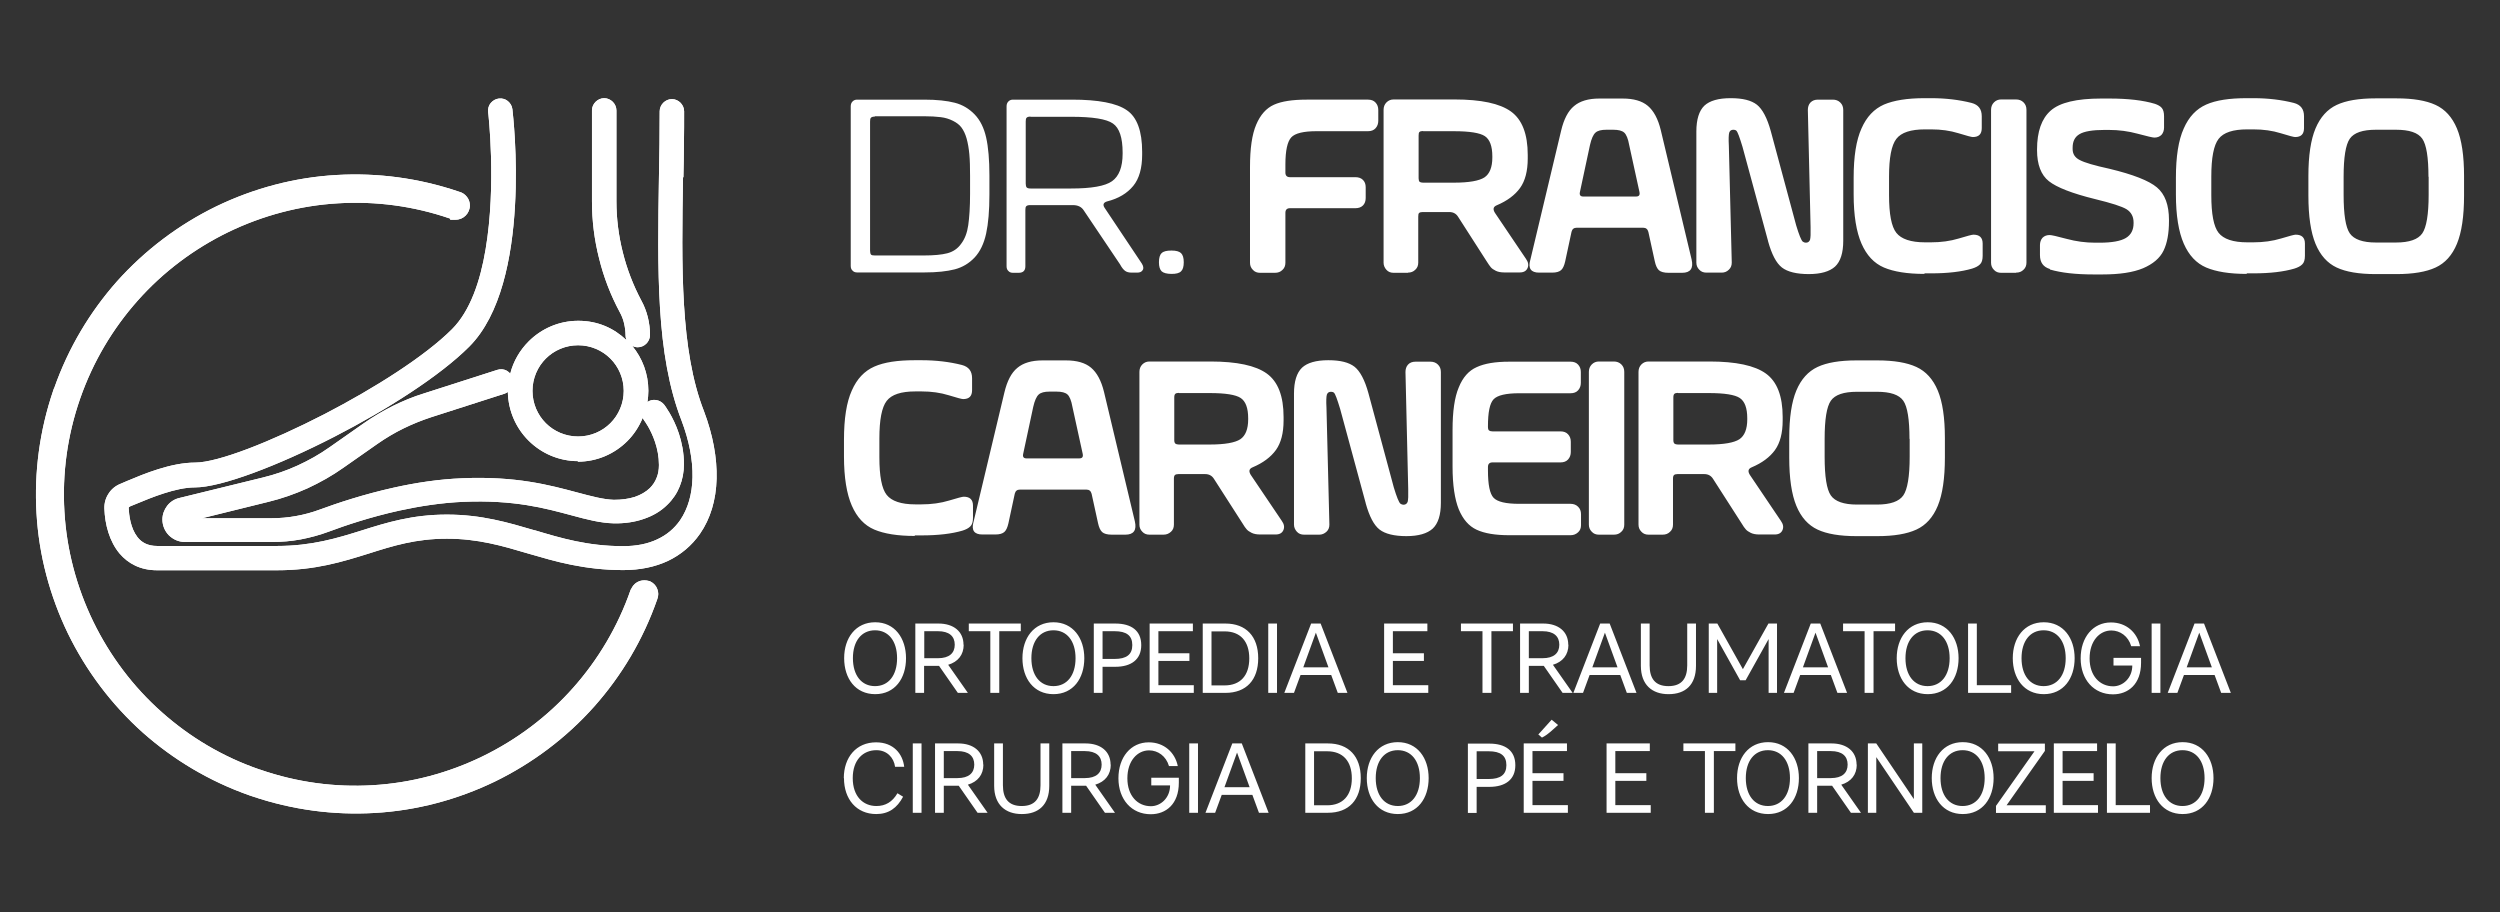
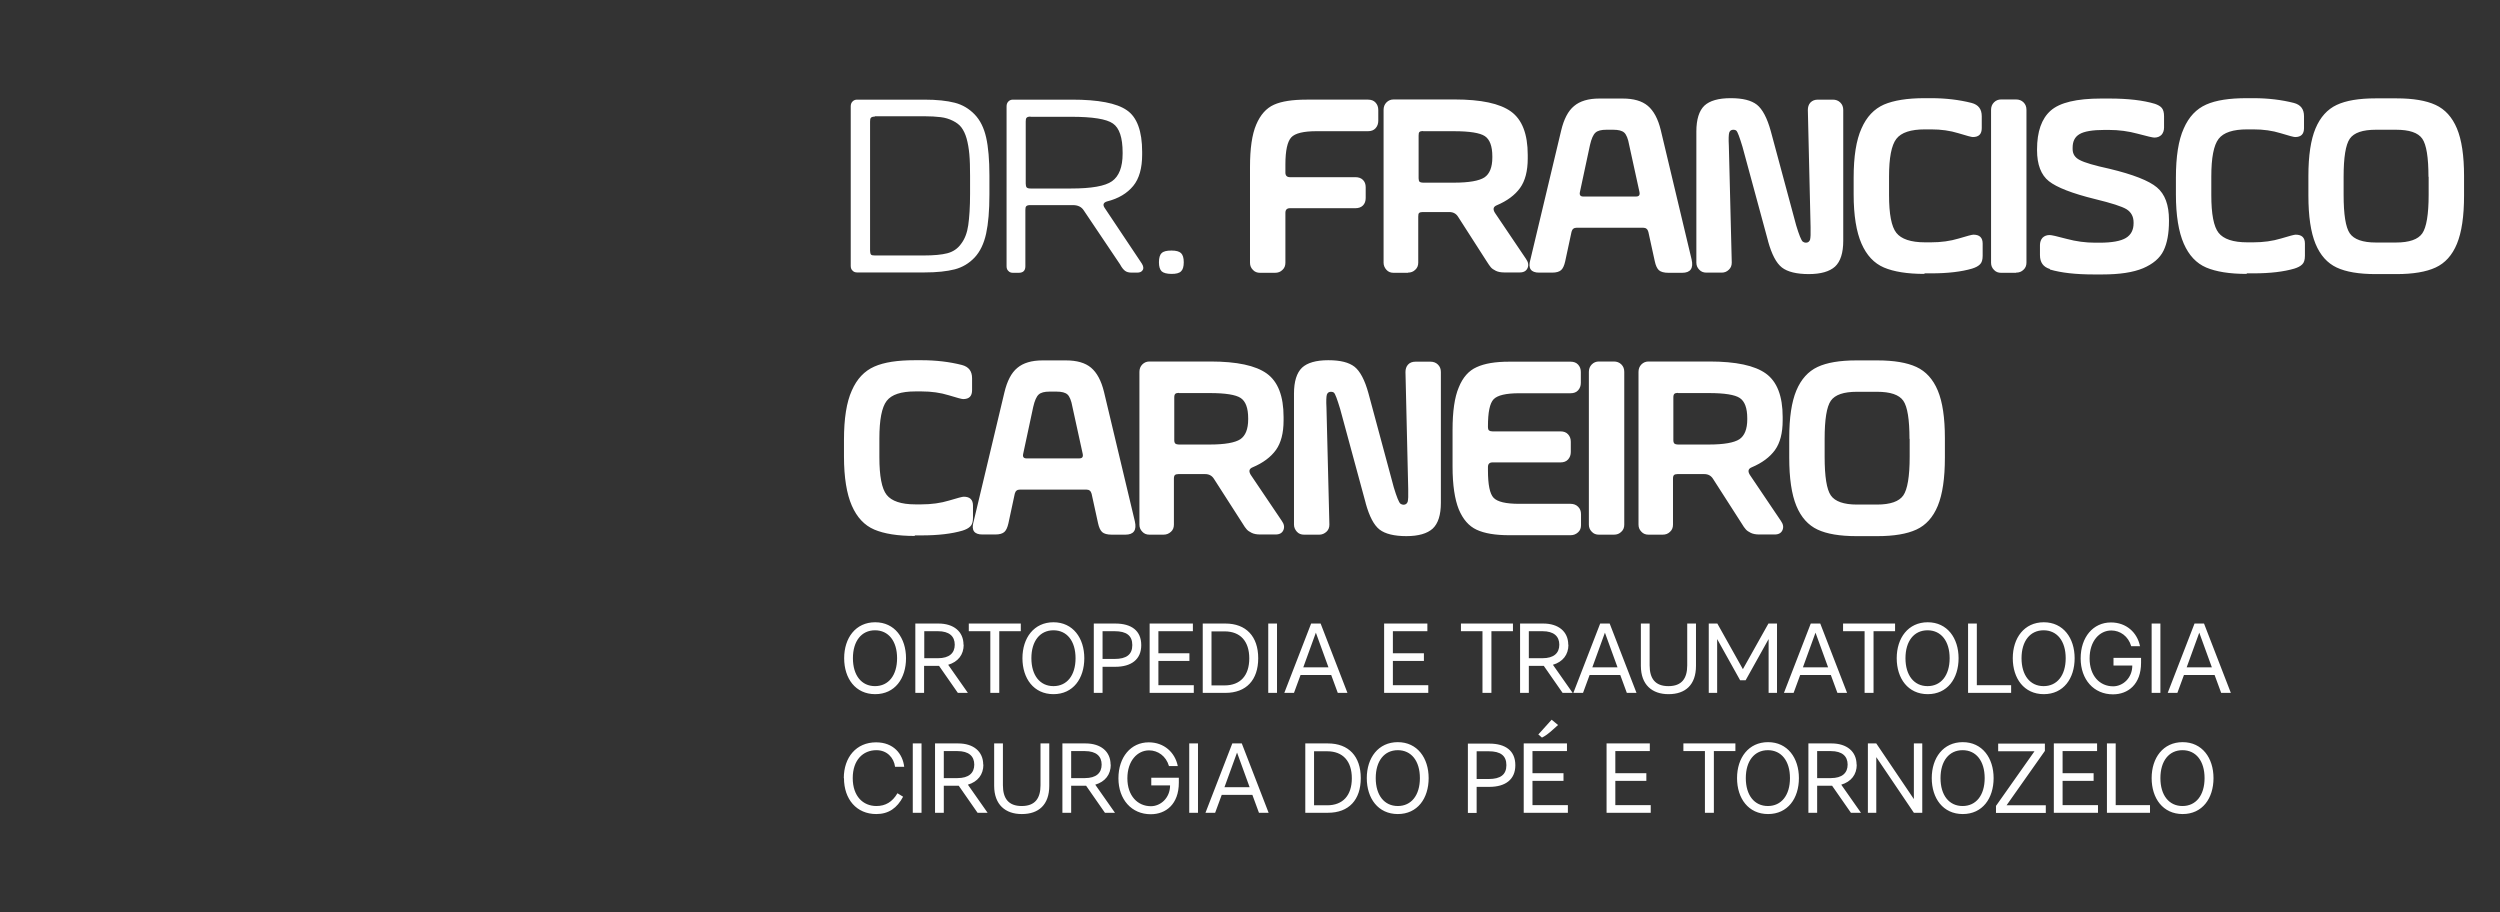
<svg xmlns="http://www.w3.org/2000/svg" id="Camada_1" viewBox="0 0 137 50">
  <rect x="0" y="0" width="137" height="50" fill="#333333" stroke="none" />
  <defs>
    <style>.cls-1{clip-rule:evenodd;}.cls-1,.cls-2,.cls-3{fill:#fff;}.cls-1,.cls-3{stroke-width:0px;}.cls-2{fill-rule:evenodd;}.cls-4{clip-path:url(#clippath);}</style>
    <clipPath id="clippath">
-       <path class="cls-1" d="M31.68,18.92c-.69,0-1.32.28-1.77.73-.45.45-.73,1.08-.73,1.77s.28,1.32.73,1.77c.45.45,1.08.73,1.77.73s1.32-.28,1.77-.73c.45-.45.73-1.08.73-1.77s-.28-1.32-.73-1.77c-.45-.45-1.08-.73-1.77-.73M37.43,9.7c-.08,4.89-.16,9.51,1.15,12.84h0c.49,1.3.72,2.56.69,3.7-.03,1.16-.34,2.19-.91,3.01-.45.65-1.05,1.15-1.76,1.49-.71.33-1.53.5-2.45.5-1.06,0-1.99-.12-2.84-.29-.85-.17-1.62-.4-2.38-.62h0c-1.41-.42-2.74-.81-4.44-.81s-2.95.39-4.27.81h0c-1.44.45-2.93.92-5.05.92h-6.56c-.92,0-1.59-.37-2.06-.92-.55-.66-.8-1.58-.83-2.46-.01-.3.07-.58.23-.82.15-.24.38-.43.66-.54.07-.03.2-.08.35-.15h0c.9-.38,2.41-1.01,3.73-1.01,1.25,0,4.15-1.14,7.1-2.66,2.74-1.42,5.5-3.17,6.98-4.65.99-.99,1.55-2.63,1.84-4.37.6-3.53.15-7.47.14-7.53-.02-.18.03-.36.14-.49.11-.13.26-.23.45-.25.18-.02.36.03.49.14.13.11.23.26.25.45.02.19.3,2.56.14,5.31-.16,2.78-.76,5.95-2.51,7.7-1.6,1.6-4.5,3.45-7.38,4.93-3.11,1.6-6.22,2.78-7.65,2.78-.52,0-1.12.14-1.68.32-.57.18-1.12.41-1.53.58l-.12.05c-.14.05-.3.11-.3.17.02.4.1,1.11.48,1.6.22.29.56.49,1.08.49h6.56c1.92,0,3.31-.43,4.65-.85h0c1.36-.43,2.77-.87,4.67-.87s3.37.44,4.8.86h.02c1.43.43,2.91.87,4.84.87.71,0,1.33-.12,1.86-.37.52-.24.94-.59,1.26-1.05.43-.63.66-1.43.68-2.35.02-.94-.18-2-.6-3.11-.7-1.79-1.04-3.88-1.18-6.15-.14-2.25-.1-4.69-.06-7.19.01-.59.02-1.2.03-1.8,0-.55.01-1.14.01-1.81,0-.18.08-.35.2-.47h0c.12-.12.29-.2.47-.2s.35.08.47.2c.12.12.2.29.2.47,0,.53,0,1.16-.01,1.83,0,.61-.02,1.21-.03,1.8h0,0ZM34.58,32.31h0s.03-.08.03-.08c.1-.19.26-.33.45-.39.16-.05.34-.05.51,0h.01l.07.03c.18.09.31.24.37.41.07.17.07.37,0,.55-.78,2.24-1.97,4.21-3.45,5.88-1.54,1.73-3.4,3.12-5.45,4.12-2.05.99-4.29,1.59-6.59,1.72-2.22.13-4.5-.16-6.73-.92-.04-.01-.07-.02-.12-.04-2.22-.78-4.19-1.97-5.85-3.44-1.72-1.54-3.11-3.39-4.11-5.44-.99-2.05-1.59-4.29-1.72-6.59-.13-2.22.16-4.5.92-6.73l.02-.06s.01-.04.03-.06c.78-2.22,1.97-4.19,3.44-5.85,1.54-1.72,3.39-3.11,5.44-4.11,2.05-.99,4.29-1.59,6.59-1.72,2.22-.13,4.5.16,6.73.92.16.04.31.14.41.27.11.13.17.3.17.48,0,.21-.09.41-.23.55h0c-.14.14-.33.23-.55.23h-.3v-.06c-2.03-.7-4.1-.96-6.12-.84-2.11.12-4.16.67-6.04,1.58-1.87.91-3.57,2.18-4.97,3.76-1.35,1.52-2.44,3.33-3.15,5.37h0c-.71,2.04-.98,4.13-.86,6.17.12,2.11.67,4.16,1.58,6.04.91,1.87,2.18,3.57,3.76,4.97,1.52,1.35,3.32,2.44,5.36,3.14h.01c2.04.71,4.13.98,6.17.86,2.11-.12,4.16-.67,6.03-1.58,1.87-.91,3.57-2.18,4.97-3.76,1.35-1.52,2.44-3.33,3.15-5.37v-.02ZM27.96,20.48c.17-.68.53-1.29,1.01-1.77.7-.7,1.66-1.13,2.72-1.13s1.95.4,2.64,1.06c-.03-.08-.05-.17-.05-.26,0-.22-.03-.44-.08-.66-.05-.22-.13-.42-.24-.62-.5-.93-.88-1.92-1.13-2.94-.26-1.02-.39-2.07-.39-3.13v-4.98c0-.19.08-.35.2-.47.12-.12.29-.2.47-.2s.35.08.47.2c.12.12.2.29.2.47v4.98c0,.95.12,1.89.35,2.8.23.92.57,1.8,1.01,2.63.16.29.28.6.36.92.08.32.12.65.12.98,0,.18-.08.35-.2.47h0c-.12.12-.29.2-.47.2-.11,0-.21-.03-.3-.07.55.67.88,1.52.88,2.45,0,.21-.02.42-.05.62.14-.1.3-.13.46-.11.17.02.33.11.45.25.03.04.5.65.81,1.58.16.48.28,1.06.28,1.68,0,.44-.08.85-.23,1.22-.15.38-.38.72-.68,1.01-.35.35-.79.61-1.3.78-.49.17-1.04.25-1.63.24-.75-.02-1.47-.21-2.32-.44h0c-.71-.19-1.51-.41-2.46-.56-.96-.15-2.08-.24-3.46-.18-1.2.05-2.41.24-3.51.48-1.59.35-2.98.82-3.86,1.15-.51.19-1.03.33-1.55.43-.53.1-1.06.14-1.59.14h-4.76c-.34,0-.64-.14-.87-.36h0c-.22-.22-.36-.53-.36-.87,0-.28.1-.54.26-.75.16-.21.4-.37.67-.43l4.57-1.12c.66-.16,1.3-.38,1.91-.66.61-.28,1.2-.61,1.75-1l1.87-1.31c.51-.36,1.04-.67,1.59-.95.55-.27,1.12-.51,1.71-.69l4.02-1.29c.18-.06.36-.04.51.04.07.04.13.09.19.15ZM31.68,25.27c-1.06,0-2.02-.43-2.72-1.13-.68-.68-1.11-1.62-1.13-2.66-.05.04-.11.06-.17.09l-4.02,1.29c-.52.17-1.04.38-1.53.62-.49.24-.96.52-1.42.84l-1.87,1.31c-.62.44-1.28.81-1.97,1.13-.69.31-1.4.56-2.14.74l-3.64.9h3.8c.46,0,.91-.04,1.35-.12.45-.08.89-.2,1.32-.36.92-.34,2.38-.83,4.05-1.2,1.17-.26,2.45-.46,3.73-.51,2.96-.13,4.82.38,6.32.78h0c.79.21,1.42.38,2,.4.42,0,.81-.05,1.15-.16.32-.11.6-.27.82-.48.16-.16.29-.35.37-.56.09-.21.13-.45.13-.71,0-.46-.09-.89-.21-1.25-.24-.72-.59-1.18-.6-1.19h0s-.06-.09-.08-.14c-.2.48-.48.91-.84,1.27-.7.7-1.66,1.13-2.72,1.13Z" />
-     </clipPath>
+       </clipPath>
  </defs>
-   <path class="cls-2" d="M31.68,18.92c-.69,0-1.32.28-1.77.73-.45.45-.73,1.08-.73,1.77s.28,1.32.73,1.77c.45.45,1.08.73,1.77.73s1.32-.28,1.77-.73c.45-.45.73-1.08.73-1.77s-.28-1.32-.73-1.77c-.45-.45-1.08-.73-1.77-.73M37.43,9.7c-.08,4.89-.16,9.51,1.15,12.84h0c.49,1.3.72,2.56.69,3.7-.03,1.16-.34,2.19-.91,3.01-.45.65-1.05,1.15-1.76,1.49-.71.33-1.53.5-2.45.5-1.06,0-1.99-.12-2.84-.29-.85-.17-1.62-.4-2.38-.62h0c-1.41-.42-2.74-.81-4.44-.81s-2.95.39-4.27.81h0c-1.44.45-2.93.92-5.05.92h-6.56c-.92,0-1.59-.37-2.06-.92-.55-.66-.8-1.58-.83-2.46-.01-.3.07-.58.23-.82.15-.24.38-.43.66-.54.07-.03.2-.08.35-.15h0c.9-.38,2.41-1.01,3.73-1.01,1.25,0,4.15-1.14,7.1-2.66,2.74-1.42,5.5-3.17,6.98-4.65.99-.99,1.55-2.63,1.84-4.37.6-3.53.15-7.47.14-7.53-.02-.18.03-.36.14-.49.11-.13.26-.23.45-.25.18-.02.36.03.49.14.13.11.23.26.25.45.02.19.3,2.56.14,5.31-.16,2.78-.76,5.95-2.51,7.7-1.6,1.6-4.5,3.45-7.38,4.93-3.11,1.6-6.22,2.78-7.65,2.78-.52,0-1.12.14-1.68.32-.57.18-1.12.41-1.53.58l-.12.05c-.14.05-.3.11-.3.17.02.4.1,1.11.48,1.6.22.29.56.49,1.08.49h6.56c1.92,0,3.31-.43,4.65-.85h0c1.36-.43,2.77-.87,4.67-.87s3.37.44,4.8.86h.02c1.43.43,2.91.87,4.84.87.71,0,1.33-.12,1.86-.37.52-.24.94-.59,1.26-1.05.43-.63.66-1.43.68-2.35.02-.94-.18-2-.6-3.11-.7-1.79-1.04-3.88-1.18-6.15-.14-2.25-.1-4.69-.06-7.19.01-.59.02-1.2.03-1.8,0-.55.01-1.14.01-1.81,0-.18.08-.35.2-.47h0c.12-.12.29-.2.47-.2s.35.08.47.2c.12.12.2.29.2.47,0,.53,0,1.16-.01,1.83,0,.61-.02,1.21-.03,1.8h0,0ZM34.58,32.31h0s.03-.08.03-.08c.1-.19.26-.33.45-.39.16-.05.34-.05.51,0h.01l.07.03c.18.09.31.24.37.41.07.17.07.37,0,.55-.78,2.24-1.97,4.21-3.45,5.88-1.54,1.73-3.4,3.12-5.45,4.12-2.05.99-4.29,1.59-6.59,1.72-2.22.13-4.5-.16-6.73-.92-.04-.01-.07-.02-.12-.04-2.22-.78-4.19-1.97-5.85-3.44-1.72-1.54-3.11-3.39-4.11-5.44-.99-2.05-1.59-4.29-1.72-6.59-.13-2.22.16-4.5.92-6.73l.02-.06s.01-.04.03-.06c.78-2.22,1.97-4.19,3.44-5.85,1.54-1.72,3.39-3.11,5.44-4.11,2.05-.99,4.29-1.59,6.59-1.72,2.22-.13,4.5.16,6.73.92.16.04.31.14.41.27.11.13.17.3.17.48,0,.21-.09.41-.23.55h0c-.14.14-.33.23-.55.23h-.3v-.06c-2.03-.7-4.1-.96-6.12-.84-2.11.12-4.16.67-6.04,1.58-1.87.91-3.57,2.18-4.97,3.76-1.35,1.52-2.44,3.33-3.15,5.37h0c-.71,2.04-.98,4.13-.86,6.17.12,2.11.67,4.16,1.58,6.04.91,1.87,2.18,3.57,3.76,4.97,1.52,1.35,3.32,2.44,5.36,3.14h.01c2.04.71,4.13.98,6.17.86,2.11-.12,4.16-.67,6.03-1.58,1.87-.91,3.57-2.18,4.97-3.76,1.35-1.52,2.44-3.33,3.15-5.37v-.02ZM27.96,20.48c.17-.68.53-1.29,1.01-1.77.7-.7,1.66-1.13,2.72-1.13s1.95.4,2.64,1.06c-.03-.08-.05-.17-.05-.26,0-.22-.03-.44-.08-.66-.05-.22-.13-.42-.24-.62-.5-.93-.88-1.92-1.13-2.94-.26-1.02-.39-2.07-.39-3.13v-4.98c0-.19.08-.35.2-.47.12-.12.29-.2.47-.2s.35.08.47.2c.12.12.2.29.2.47v4.98c0,.95.12,1.89.35,2.8.23.92.57,1.8,1.01,2.63.16.29.28.6.36.92.08.32.12.65.12.98,0,.18-.08.35-.2.47h0c-.12.12-.29.2-.47.2-.11,0-.21-.03-.3-.07.55.67.88,1.52.88,2.45,0,.21-.02.42-.05.62.14-.1.3-.13.46-.11.17.02.33.11.45.25.03.04.5.65.81,1.58.16.48.28,1.06.28,1.68,0,.44-.08.85-.23,1.22-.15.38-.38.72-.68,1.01-.35.35-.79.61-1.3.78-.49.17-1.04.25-1.63.24-.75-.02-1.47-.21-2.32-.44h0c-.71-.19-1.51-.41-2.46-.56-.96-.15-2.08-.24-3.46-.18-1.2.05-2.41.24-3.51.48-1.59.35-2.98.82-3.86,1.15-.51.19-1.03.33-1.55.43-.53.1-1.06.14-1.59.14h-4.76c-.34,0-.64-.14-.87-.36h0c-.22-.22-.36-.53-.36-.87,0-.28.1-.54.26-.75.16-.21.4-.37.67-.43l4.57-1.12c.66-.16,1.3-.38,1.91-.66.61-.28,1.2-.61,1.75-1l1.87-1.31c.51-.36,1.04-.67,1.59-.95.55-.27,1.12-.51,1.71-.69l4.02-1.29c.18-.06.36-.04.51.04.07.04.13.09.19.15ZM31.68,25.27c-1.06,0-2.02-.43-2.72-1.13-.68-.68-1.11-1.62-1.13-2.66-.05.04-.11.06-.17.09l-4.02,1.29c-.52.17-1.04.38-1.53.62-.49.24-.96.52-1.42.84l-1.87,1.31c-.62.44-1.28.81-1.97,1.13-.69.31-1.4.56-2.14.74l-3.64.9h3.8c.46,0,.91-.04,1.35-.12.45-.08.89-.2,1.32-.36.92-.34,2.38-.83,4.05-1.2,1.17-.26,2.45-.46,3.73-.51,2.96-.13,4.82.38,6.32.78h0c.79.21,1.42.38,2,.4.42,0,.81-.05,1.15-.16.32-.11.6-.27.82-.48.16-.16.29-.35.37-.56.09-.21.13-.45.13-.71,0-.46-.09-.89-.21-1.25-.24-.72-.59-1.18-.6-1.19h0s-.06-.09-.08-.14c-.2.48-.48.91-.84,1.27-.7.7-1.66,1.13-2.72,1.13Z" />
  <g class="cls-4">
    <rect class="cls-3" x="1.87" y="5.37" width="37.44" height="39.34" />
  </g>
  <path class="cls-3" d="M133.09,9.69v.98c0,1.08-.12,1.79-.35,2.12-.23.33-.71.5-1.44.5h-1.1c-.72,0-1.2-.17-1.43-.5-.23-.33-.34-1.04-.34-2.12v-.98c0-1.06.11-1.76.34-2.09.23-.33.71-.49,1.43-.49h1.1c.73,0,1.21.16,1.44.49.23.33.34,1.03.34,2.09M130.18,5.39c-.91,0-1.62.12-2.13.36-.51.24-.9.67-1.16,1.29-.26.62-.39,1.49-.39,2.61v1.06c0,1.14.13,2.02.39,2.65.26.63.65,1.06,1.16,1.3.51.24,1.22.36,2.13.36h1.15c.91,0,1.62-.12,2.14-.36.52-.24.91-.67,1.17-1.3.26-.63.39-1.51.39-2.65v-1.06c0-1.12-.13-1.99-.39-2.61-.26-.62-.65-1.05-1.17-1.29-.52-.24-1.23-.36-2.14-.36h-1.15ZM123.12,15.01c-.94,0-1.68-.12-2.22-.35-.54-.23-.95-.67-1.23-1.31-.28-.64-.43-1.54-.43-2.7v-.91c0-1.16.14-2.06.43-2.7.28-.64.69-1.07,1.23-1.31s1.28-.35,2.22-.35h.37c.8,0,1.54.09,2.21.26.38.1.56.34.56.73v.65c0,.33-.16.49-.49.49-.07,0-.34-.07-.79-.21-.45-.14-.95-.21-1.49-.21h-.34c-.78,0-1.3.17-1.57.52-.27.35-.4,1.04-.4,2.06v1.02c0,1.04.13,1.73.4,2.07.27.34.79.52,1.57.52h.33c.55,0,1.06-.07,1.52-.21.46-.14.73-.21.8-.21.34,0,.51.16.51.49v.67c0,.22-.05.38-.15.47-.1.1-.24.17-.43.23-.58.17-1.32.26-2.24.26h-.37ZM112.33,14.74c-.36-.11-.54-.36-.54-.76v-.55c0-.16.05-.3.14-.4.1-.1.23-.15.39-.15.1,0,.41.07.93.21.52.14,1.04.21,1.57.21h.23c.69,0,1.17-.09,1.45-.26.28-.17.42-.44.42-.8v-.05c0-.32-.13-.56-.38-.72-.26-.16-.83-.34-1.73-.56-1.26-.31-2.1-.64-2.53-.98-.43-.34-.65-.91-.65-1.7v-.04c0-.98.25-1.69.75-2.13.5-.44,1.42-.66,2.77-.66h.44c1.04,0,1.87.1,2.5.29.17.06.3.13.38.23.08.1.12.25.12.45v.62c0,.16-.05.3-.14.4-.1.1-.23.15-.39.15-.09,0-.39-.07-.91-.21-.51-.14-1.04-.21-1.59-.21h-.23c-.66,0-1.12.08-1.37.23-.26.15-.38.4-.38.74v.08c0,.27.13.47.39.6.26.14.8.3,1.63.48,1.29.31,2.16.65,2.6,1.02.44.37.66.96.66,1.79v.06c0,.67-.1,1.21-.3,1.62-.2.41-.58.73-1.12.96-.55.23-1.29.34-2.23.34h-.48c-.98,0-1.78-.09-2.39-.27ZM110.48,14.95h-.82c-.16,0-.29-.05-.39-.16-.11-.11-.16-.24-.16-.39V6.02c0-.16.05-.3.16-.41.11-.11.24-.16.39-.16h.82c.16,0,.3.05.41.16.11.11.16.24.16.41v8.37c0,.16-.05.29-.16.39-.11.11-.24.16-.41.16ZM105.46,15.01c-.94,0-1.68-.12-2.22-.35-.54-.23-.95-.67-1.23-1.31-.28-.64-.43-1.54-.43-2.7v-.91c0-1.16.14-2.06.43-2.7.28-.64.69-1.07,1.23-1.31.54-.23,1.28-.35,2.22-.35h.37c.8,0,1.54.09,2.21.26.38.1.56.34.56.73v.65c0,.33-.16.49-.49.49-.07,0-.34-.07-.79-.21-.45-.14-.95-.21-1.49-.21h-.34c-.78,0-1.3.17-1.57.52-.27.35-.4,1.04-.4,2.06v1.02c0,1.04.13,1.73.4,2.07.27.34.79.52,1.57.52h.33c.55,0,1.06-.07,1.52-.21.46-.14.73-.21.8-.21.34,0,.51.16.51.49v.67c0,.22-.05.38-.15.47-.1.1-.24.17-.43.23-.58.17-1.32.26-2.24.26h-.37ZM96.89,13.21l-1.4-5.16c-.16-.53-.27-.83-.34-.89-.05-.04-.11-.05-.16-.05-.12,0-.19.05-.23.16-.03.11-.04.35-.02.71l.16,6.41c0,.16-.05.29-.16.39-.11.11-.24.16-.39.16h-.84c-.16,0-.29-.05-.39-.16-.11-.11-.16-.24-.16-.39v-7.18c0-.67.15-1.14.44-1.42.29-.27.77-.41,1.44-.41s1.13.12,1.44.36c.3.24.56.72.76,1.45l1.39,5.16c.16.53.28.82.36.89.06.04.11.06.17.06.12,0,.19-.06.23-.16.03-.11.04-.34.03-.7l-.15-6.41c0-.16.04-.3.14-.41.11-.11.24-.16.41-.16h.82c.16,0,.3.05.41.16.11.11.16.24.16.41v7.16c0,.67-.15,1.14-.45,1.42-.3.27-.78.41-1.44.41s-1.16-.12-1.47-.36c-.31-.24-.56-.72-.76-1.44ZM89.65,10.77c.17,0,.23-.08.19-.26l-.56-2.56c-.06-.35-.16-.58-.27-.68-.12-.11-.32-.16-.61-.16h-.37c-.28,0-.48.05-.6.16-.12.11-.22.33-.3.68l-.55,2.57c-.04.17.03.25.18.25h2.88ZM83.86,14.25l1.69-7.09c.15-.63.38-1.08.71-1.35.32-.27.78-.41,1.38-.41h1.28c.6,0,1.06.13,1.38.4.32.27.56.71.71,1.33l1.69,7.09c.11.48-.06.73-.52.73h-.74c-.25,0-.43-.05-.53-.14-.1-.09-.18-.26-.23-.5l-.35-1.6c-.04-.15-.13-.23-.28-.23h-3.65c-.15,0-.24.07-.28.22l-.35,1.63c-.05.22-.12.38-.22.47-.1.09-.26.14-.5.14h-.7c-.46,0-.62-.23-.49-.7ZM77.98,7.18c-.09,0-.16.02-.19.05-.04.03-.05.1-.05.2v2.34c0,.09.02.15.05.19.04.03.1.05.19.05h1.69c.83,0,1.39-.1,1.68-.29.28-.19.43-.55.43-1.09v-.06c0-.56-.14-.93-.41-1.11-.27-.18-.84-.27-1.69-.27h-1.69ZM77.17,14.95h-.8c-.16,0-.29-.05-.39-.16s-.16-.24-.16-.39V6.02c0-.16.05-.3.16-.41.11-.11.24-.16.39-.16h3.34c1.45,0,2.48.22,3.09.66.61.44.92,1.23.92,2.38v.19c0,.69-.14,1.23-.42,1.62-.28.39-.71.71-1.28.95-.19.08-.22.21-.1.41l1.7,2.52c.13.18.16.35.09.51-.07.16-.21.24-.43.24h-.84c-.19,0-.35-.03-.47-.09-.12-.06-.21-.12-.27-.19-.05-.06-.14-.18-.25-.36l-1.54-2.4c-.11-.18-.27-.27-.49-.27h-1.46c-.09,0-.16.02-.19.05-.04.03-.05.1-.05.2v2.52c0,.16-.05.29-.16.39-.11.11-.24.16-.41.16ZM69.05,14.95c-.16,0-.29-.05-.39-.16-.11-.11-.16-.24-.16-.39v-5.25c0-1.01.11-1.78.34-2.32s.55-.9.97-1.09c.42-.19,1.02-.28,1.79-.28h3.37c.17,0,.31.05.41.16.1.11.15.24.15.41v.59c0,.16-.05.3-.15.41-.1.11-.24.16-.41.16h-2.82c-.71,0-1.18.11-1.39.34-.21.23-.32.72-.32,1.48v.45c0,.16.08.25.25.25h3.59c.17,0,.31.05.41.15.1.1.15.23.15.4v.59c0,.17-.05.31-.15.41-.1.1-.24.15-.41.15h-3.59c-.16,0-.25.08-.25.25v2.74c0,.16-.05.29-.16.39-.11.11-.24.16-.41.16h-.82ZM63.66,14.87c-.1-.1-.15-.26-.15-.5s.05-.41.15-.5c.1-.1.28-.14.54-.14s.42.05.52.14c.1.1.15.26.15.5s-.05.41-.15.5c-.1.1-.27.14-.52.14s-.44-.05-.54-.14ZM56.47,6.39c-.1,0-.17.02-.21.06-.04.04-.05.11-.05.21v3.4c0,.1.02.17.05.21.04.04.11.06.21.06h2.23c1.11,0,1.86-.13,2.24-.4.38-.27.58-.77.58-1.51v-.06c0-.82-.18-1.35-.53-1.59-.35-.25-1.12-.37-2.29-.37h-2.23ZM55.84,14.95h-.33c-.1,0-.19-.03-.25-.1-.07-.06-.1-.15-.1-.26V5.83c0-.11.03-.2.1-.27.07-.07.15-.1.25-.1h3.23c1.45,0,2.45.19,3.01.58.56.38.84,1.15.84,2.28v.15c0,.74-.16,1.32-.49,1.72-.33.4-.8.69-1.44.85-.2.06-.24.19-.12.36l2.03,3.04c.09.14.11.27.05.36-.06.1-.16.14-.31.14h-.29c-.15,0-.28-.03-.37-.1-.09-.07-.18-.18-.27-.35l-1.99-2.96c-.12-.19-.32-.29-.59-.29h-2.35c-.1,0-.17.02-.21.06-.04.04-.05.11-.05.21v3.08c0,.24-.12.36-.37.36ZM47.94,6.39c-.1,0-.17.02-.21.06-.04.04-.05.11-.05.21v7.08c0,.1.02.17.05.21.04.04.11.05.21.05h2.68c.55,0,.98-.04,1.29-.12.31-.08.57-.25.76-.52.2-.26.33-.6.39-1.02.06-.42.1-.99.1-1.73v-.96c0-.48-.01-.88-.04-1.2-.03-.32-.08-.61-.15-.86-.07-.25-.17-.45-.28-.6-.11-.15-.27-.27-.47-.37-.2-.1-.42-.17-.67-.2-.25-.03-.56-.05-.93-.05h-2.68ZM46.62,14.59V5.83c0-.11.03-.2.1-.27.07-.07.15-.1.25-.1h3.68c.69,0,1.24.06,1.67.17.43.11.79.33,1.09.64.3.31.51.73.63,1.26.12.53.18,1.23.18,2.09v1.04c0,.88-.06,1.59-.18,2.14-.12.55-.33.99-.63,1.31-.3.32-.67.54-1.09.65-.43.11-.98.17-1.67.17h-3.68c-.1,0-.19-.03-.25-.1-.07-.06-.1-.15-.1-.26Z" />
  <path class="cls-3" d="M104.65,24.05v.98c0,1.08-.12,1.79-.35,2.12-.23.33-.71.5-1.44.5h-1.1c-.72,0-1.2-.17-1.43-.5-.23-.33-.34-1.04-.34-2.12v-.98c0-1.06.11-1.76.34-2.09.23-.33.71-.49,1.43-.49h1.1c.73,0,1.21.16,1.44.49.23.33.34,1.03.34,2.09M101.73,19.75c-.91,0-1.62.12-2.13.36-.51.24-.9.67-1.16,1.29-.26.62-.39,1.49-.39,2.61v1.06c0,1.14.13,2.02.39,2.65.26.63.65,1.06,1.16,1.3.51.24,1.22.36,2.13.36h1.15c.91,0,1.62-.12,2.14-.36.52-.24.91-.67,1.17-1.3.26-.63.39-1.51.39-2.65v-1.06c0-1.12-.13-1.99-.39-2.61-.26-.62-.65-1.05-1.17-1.29-.52-.24-1.23-.36-2.14-.36h-1.15ZM91.95,21.53c-.09,0-.16.02-.19.05-.04.03-.06.1-.06.2v2.34c0,.09.02.15.06.19.04.03.1.05.19.05h1.69c.83,0,1.39-.1,1.68-.29.28-.19.43-.55.43-1.09v-.06c0-.56-.14-.93-.41-1.11-.27-.18-.84-.27-1.69-.27h-1.69ZM91.14,29.3h-.8c-.16,0-.29-.05-.39-.16-.11-.11-.16-.24-.16-.39v-8.37c0-.16.05-.3.16-.41s.24-.16.39-.16h3.34c1.45,0,2.48.22,3.09.66.61.44.92,1.23.92,2.38v.19c0,.69-.14,1.23-.42,1.62-.28.39-.71.71-1.28.95-.19.08-.22.21-.1.41l1.7,2.52c.13.18.16.35.09.51-.07.16-.21.24-.43.24h-.84c-.19,0-.35-.03-.47-.09-.12-.06-.21-.12-.27-.19-.06-.06-.14-.18-.25-.36l-1.54-2.4c-.11-.18-.27-.27-.49-.27h-1.46c-.09,0-.16.02-.19.05-.04.03-.06.1-.06.2v2.52c0,.16-.05.29-.16.39-.11.11-.24.16-.41.16ZM88.44,29.3h-.82c-.16,0-.29-.05-.39-.16-.11-.11-.16-.24-.16-.39v-8.37c0-.16.05-.3.16-.41.11-.11.24-.16.39-.16h.82c.16,0,.3.05.41.16s.16.24.16.41v8.37c0,.16-.05.29-.16.39-.11.11-.24.16-.41.16ZM79.6,25.55v-1.99c0-1.01.11-1.79.34-2.33.22-.55.55-.92.98-1.11.43-.2,1.02-.3,1.78-.3h3.37c.17,0,.31.05.41.16.1.11.15.24.15.41v.59c0,.16-.05.3-.15.41-.1.11-.24.16-.41.16h-2.82c-.72,0-1.19.11-1.4.33-.21.22-.31.71-.31,1.48v.03c0,.1.02.17.06.2.04.03.1.05.19.05h3.73c.17,0,.31.05.41.16.1.11.15.24.15.41v.56c0,.16-.05.3-.15.41-.1.11-.24.16-.41.16h-3.73c-.16,0-.25.08-.25.25v.18c0,.79.1,1.29.31,1.51.21.22.67.33,1.4.33h2.82c.16,0,.3.05.41.16.11.11.16.24.16.41v.6c0,.16-.05.29-.16.39s-.24.16-.41.16h-3.37c-.76,0-1.35-.1-1.78-.3-.43-.2-.75-.57-.98-1.12-.22-.55-.34-1.33-.34-2.34ZM74.84,27.57l-1.4-5.16c-.16-.53-.27-.83-.34-.89-.05-.04-.11-.05-.16-.05-.12,0-.19.05-.23.16-.03.11-.04.35-.02.71l.16,6.41c0,.16-.05.29-.16.39s-.24.16-.39.16h-.84c-.16,0-.29-.05-.39-.16s-.16-.24-.16-.39v-7.18c0-.67.15-1.14.44-1.42.29-.27.77-.41,1.44-.41s1.13.12,1.44.36c.3.24.56.72.76,1.45l1.39,5.16c.16.53.28.82.36.89.06.04.11.06.17.06.12,0,.19-.06.23-.16.03-.11.04-.34.03-.7l-.15-6.41c0-.16.04-.3.14-.41s.24-.16.41-.16h.82c.16,0,.3.05.41.16s.16.24.16.41v7.16c0,.67-.15,1.14-.45,1.42-.3.27-.78.41-1.44.41s-1.16-.12-1.47-.36c-.31-.24-.56-.72-.76-1.44ZM64.6,21.53c-.09,0-.16.02-.19.05-.04.03-.06.1-.06.2v2.34c0,.09.02.15.06.19.04.03.1.05.19.05h1.69c.83,0,1.39-.1,1.68-.29.28-.19.43-.55.43-1.09v-.06c0-.56-.14-.93-.41-1.11-.27-.18-.84-.27-1.69-.27h-1.69ZM63.79,29.3h-.8c-.16,0-.29-.05-.39-.16-.11-.11-.16-.24-.16-.39v-8.37c0-.16.05-.3.16-.41s.24-.16.39-.16h3.34c1.45,0,2.48.22,3.09.66.61.44.92,1.23.92,2.38v.19c0,.69-.14,1.23-.42,1.62-.28.39-.71.71-1.28.95-.19.08-.22.21-.1.41l1.7,2.52c.13.18.16.35.09.51-.07.16-.21.24-.43.24h-.84c-.19,0-.35-.03-.47-.09-.12-.06-.21-.12-.27-.19-.06-.06-.14-.18-.25-.36l-1.54-2.4c-.11-.18-.27-.27-.49-.27h-1.46c-.09,0-.16.02-.19.05-.04.03-.06.1-.06.2v2.52c0,.16-.05.29-.16.39s-.24.16-.41.16ZM59.14,25.12c.17,0,.23-.08.19-.26l-.56-2.56c-.06-.35-.16-.58-.27-.68-.12-.11-.32-.16-.61-.16h-.37c-.28,0-.48.05-.6.16-.12.11-.22.33-.3.68l-.55,2.57c-.04.17.03.25.18.25h2.88ZM53.35,28.6l1.69-7.09c.15-.63.38-1.08.71-1.35.32-.27.78-.41,1.38-.41h1.28c.6,0,1.06.13,1.38.4.32.27.56.71.71,1.33l1.69,7.09c.11.48-.06.73-.52.73h-.74c-.25,0-.43-.05-.53-.14-.1-.09-.18-.26-.23-.5l-.35-1.6c-.04-.15-.13-.23-.28-.23h-3.65c-.15,0-.24.07-.28.22l-.35,1.63c-.05.22-.12.38-.22.47-.1.09-.26.14-.5.14h-.7c-.46,0-.62-.23-.49-.7ZM50.13,29.37c-.94,0-1.68-.12-2.22-.35-.54-.23-.95-.67-1.23-1.31-.28-.64-.43-1.54-.43-2.7v-.91c0-1.16.14-2.06.43-2.7.28-.64.69-1.07,1.23-1.31s1.28-.35,2.22-.35h.37c.8,0,1.54.09,2.21.26.38.1.56.34.56.73v.65c0,.33-.16.49-.49.49-.07,0-.34-.07-.79-.21-.45-.14-.95-.21-1.49-.21h-.34c-.78,0-1.3.17-1.57.52-.27.35-.4,1.04-.4,2.06v1.02c0,1.04.13,1.73.4,2.07.27.34.79.52,1.57.52h.33c.55,0,1.06-.07,1.52-.21.46-.14.73-.21.8-.21.34,0,.51.16.51.49v.67c0,.22-.05.38-.15.47-.1.1-.24.17-.43.23-.58.17-1.32.26-2.24.26h-.37Z" />
  <path class="cls-3" d="M118.39,42.64c0-.94.47-1.53,1.21-1.53s1.21.59,1.21,1.53-.47,1.53-1.21,1.53-1.21-.59-1.21-1.53M121.3,42.64c0-1.1-.62-1.97-1.69-1.97s-1.7.86-1.7,1.97.62,1.97,1.7,1.97,1.69-.86,1.69-1.97ZM115.46,44.54h2.36v-.42h-1.88v-3.38h-.48v3.8ZM112.55,44.54h2.42v-.42h-1.94v-1.33h1.7v-.42h-1.7v-1.21h1.89v-.42h-2.37v3.8ZM109.38,44.15v.4h2.73v-.42h-2.15l2.1-2.98v-.4h-2.56v.42h1.99l-2.1,2.98ZM106.34,42.64c0-.94.47-1.53,1.21-1.53s1.21.59,1.21,1.53-.47,1.53-1.21,1.53-1.21-.59-1.21-1.53ZM109.25,42.64c0-1.1-.62-1.97-1.69-1.97s-1.7.86-1.7,1.97.62,1.97,1.7,1.97,1.69-.86,1.69-1.97ZM102.36,44.54h.46v-3.05l2.06,3.05h.46v-3.8h-.46v3.05l-2.06-3.05h-.46v3.8ZM101.25,41.9c0,.46-.3.74-.92.74h-.75v-1.48h.75c.62,0,.92.28.92.74ZM101.74,41.9c0-.72-.54-1.16-1.37-1.16h-1.27v3.8h.48v-1.48h.82l1.03,1.48h.55l-1.08-1.54c.54-.16.85-.55.85-1.1ZM95.67,42.64c0-.94.47-1.53,1.21-1.53s1.21.59,1.21,1.53-.47,1.53-1.21,1.53-1.21-.59-1.21-1.53ZM98.58,42.64c0-1.1-.62-1.97-1.69-1.97s-1.7.86-1.7,1.97.62,1.97,1.7,1.97,1.69-.86,1.69-1.97ZM93.44,44.54h.48v-3.38h1.18v-.42h-2.85v.42h1.18v3.38ZM88.04,44.54h2.42v-.42h-1.94v-1.33h1.7v-.42h-1.7v-1.21h1.89v-.42h-2.37v3.8ZM85.03,39.44l-.73.81.2.17c.18-.09.33-.19.66-.49l.22-.2-.35-.29ZM83.5,44.54h2.42v-.42h-1.94v-1.33h1.7v-.42h-1.7v-1.21h1.89v-.42h-2.37v3.8ZM82.55,41.93c0,.52-.32.76-.97.76h-.66v-1.52h.66c.65,0,.97.24.97.76ZM83.04,41.93c0-.79-.54-1.18-1.42-1.18h-1.18v3.8h.48v-1.43h.7c.87,0,1.42-.4,1.42-1.18ZM75.39,42.64c0-.94.47-1.53,1.21-1.53s1.21.59,1.21,1.53-.47,1.53-1.21,1.53-1.21-.59-1.21-1.53ZM78.29,42.64c0-1.1-.62-1.97-1.69-1.97s-1.7.86-1.7,1.97.62,1.97,1.7,1.97,1.69-.86,1.69-1.97ZM72.01,44.12v-2.95h.72c.86,0,1.35.54,1.35,1.48s-.49,1.48-1.35,1.48h-.72ZM71.53,44.54h1.24c1.15,0,1.8-.71,1.8-1.9s-.66-1.9-1.8-1.9h-1.24v3.8ZM67.79,41.24l.69,1.9h-1.38l.69-1.9ZM67.53,40.74l-1.47,3.8h.53l.36-.98h1.68l.36.98h.53l-1.47-3.8h-.52ZM65.17,40.74v3.8h.48v-3.8h-.48ZM64.54,41.97c-.15-.73-.74-1.29-1.59-1.29-.98,0-1.66.81-1.66,1.97s.72,1.97,1.77,1.97c.83,0,1.54-.55,1.54-1.73v-.27h-1.51v.42h1.03c0,.69-.52,1.14-1.05,1.14-.73,0-1.29-.57-1.29-1.53s.55-1.53,1.19-1.53c.48,0,.93.31,1.09.86h.49ZM60.37,41.9c0,.46-.3.74-.92.74h-.75v-1.48h.75c.62,0,.92.28.92.74ZM60.86,41.9c0-.72-.54-1.16-1.37-1.16h-1.27v3.8h.48v-1.48h.82l1.03,1.48h.55l-1.08-1.54c.54-.16.85-.55.85-1.1ZM56,44.61c.92,0,1.5-.51,1.5-1.55v-2.32h-.48v2.29c0,.72-.3,1.14-1.03,1.14s-1.03-.42-1.03-1.14v-2.29h-.48v2.32c0,1.04.62,1.55,1.51,1.55ZM53.39,41.9c0,.46-.3.74-.92.74h-.75v-1.48h.75c.62,0,.92.28.92.74ZM53.88,41.9c0-.72-.54-1.16-1.37-1.16h-1.27v3.8h.48v-1.48h.82l1.03,1.48h.55l-1.08-1.54c.54-.16.85-.55.85-1.1ZM50.02,40.74v3.8h.48v-3.8h-.48ZM46.25,42.64c0,1.16.69,1.97,1.77,1.97.68,0,1.14-.33,1.47-.95l-.31-.19c-.28.48-.66.7-1.15.7-.74,0-1.3-.54-1.3-1.53s.56-1.53,1.3-1.53c.57,0,.95.4,1.02.91h.5c-.08-.71-.59-1.34-1.54-1.34-1.08,0-1.77.81-1.77,1.97ZM120.52,34.67l.69,1.9h-1.38l.69-1.9ZM120.26,34.17l-1.47,3.8h.53l.36-.98h1.68l.36.98h.53l-1.47-3.8h-.52ZM117.91,34.17v3.8h.48v-3.8h-.48ZM117.27,35.4c-.15-.73-.74-1.29-1.59-1.29-.98,0-1.66.81-1.66,1.97s.72,1.97,1.77,1.97c.83,0,1.54-.55,1.54-1.73v-.27h-1.51v.42h1.03c0,.69-.52,1.14-1.05,1.14-.73,0-1.29-.57-1.29-1.53s.55-1.53,1.19-1.53c.48,0,.93.31,1.09.86h.49ZM110.78,36.07c0-.94.47-1.53,1.21-1.53s1.21.59,1.21,1.53-.47,1.53-1.21,1.53-1.21-.59-1.21-1.53ZM113.69,36.07c0-1.1-.62-1.97-1.69-1.97s-1.7.86-1.7,1.97.62,1.97,1.7,1.97,1.69-.86,1.69-1.97ZM107.85,37.97h2.36v-.42h-1.88v-3.38h-.48v3.8ZM104.42,36.07c0-.94.47-1.53,1.21-1.53s1.21.59,1.21,1.53-.47,1.53-1.21,1.53-1.21-.59-1.21-1.53ZM107.33,36.07c0-1.1-.62-1.97-1.69-1.97s-1.7.86-1.7,1.97.62,1.97,1.7,1.97,1.69-.86,1.69-1.97ZM102.19,37.97h.48v-3.38h1.18v-.42h-2.85v.42h1.18v3.38ZM99.49,34.67l.69,1.9h-1.38l.69-1.9ZM99.23,34.17l-1.47,3.8h.53l.36-.98h1.68l.36.98h.53l-1.47-3.8h-.52ZM95.66,37.28l1.26-2.26v2.95h.46v-3.8h-.47l-1.4,2.5-1.4-2.5h-.47v3.8h.46v-2.95l1.26,2.26h.29ZM91.44,38.04c.92,0,1.5-.51,1.5-1.55v-2.32h-.48v2.29c0,.72-.3,1.14-1.03,1.14s-1.03-.42-1.03-1.14v-2.29h-.48v2.32c0,1.04.62,1.55,1.51,1.55ZM87.95,34.67l.69,1.9h-1.38l.69-1.9ZM87.69,34.17l-1.47,3.8h.53l.36-.98h1.68l.36.98h.53l-1.47-3.8h-.52ZM85.45,35.33c0,.46-.3.74-.92.74h-.75v-1.48h.75c.62,0,.92.28.92.74ZM85.94,35.33c0-.72-.54-1.16-1.37-1.16h-1.27v3.8h.48v-1.48h.82l1.03,1.48h.55l-1.08-1.54c.54-.16.85-.55.85-1.1ZM81.25,37.97h.48v-3.38h1.18v-.42h-2.85v.42h1.18v3.38ZM75.85,37.97h2.42v-.42h-1.94v-1.33h1.7v-.42h-1.7v-1.21h1.89v-.42h-2.37v3.8ZM72.11,34.67l.69,1.9h-1.38l.69-1.9ZM71.85,34.17l-1.47,3.8h.53l.36-.98h1.68l.36.98h.53l-1.47-3.8h-.52ZM69.5,34.17v3.8h.48v-3.8h-.48ZM66.39,37.55v-2.95h.72c.86,0,1.35.54,1.35,1.48s-.49,1.48-1.35,1.48h-.72ZM65.91,37.97h1.24c1.15,0,1.8-.71,1.8-1.9s-.66-1.9-1.8-1.9h-1.24v3.8ZM63,37.97h2.42v-.42h-1.94v-1.33h1.7v-.42h-1.7v-1.21h1.89v-.42h-2.37v3.8ZM62.05,35.35c0,.52-.32.76-.97.76h-.66v-1.52h.66c.65,0,.97.24.97.76ZM62.54,35.35c0-.79-.54-1.18-1.42-1.18h-1.18v3.8h.48v-1.43h.7c.87,0,1.42-.4,1.42-1.18ZM56.52,36.07c0-.94.47-1.53,1.21-1.53s1.21.59,1.21,1.53-.47,1.53-1.21,1.53-1.21-.59-1.21-1.53ZM59.42,36.07c0-1.1-.62-1.97-1.69-1.97s-1.7.86-1.7,1.97.62,1.97,1.7,1.97,1.69-.86,1.69-1.97ZM54.28,37.97h.48v-3.38h1.18v-.42h-2.85v.42h1.18v3.38ZM52.32,35.33c0,.46-.3.74-.92.74h-.75v-1.48h.75c.62,0,.92.28.92.74ZM52.8,35.33c0-.72-.54-1.16-1.37-1.16h-1.27v3.8h.48v-1.48h.82l1.03,1.48h.55l-1.08-1.54c.54-.16.85-.55.85-1.1ZM46.74,36.07c0-.94.47-1.53,1.21-1.53s1.21.59,1.21,1.53-.47,1.53-1.21,1.53-1.21-.59-1.21-1.53ZM49.65,36.07c0-1.1-.62-1.97-1.69-1.97s-1.7.86-1.7,1.97.62,1.97,1.7,1.97,1.69-.86,1.69-1.97Z" />
</svg>